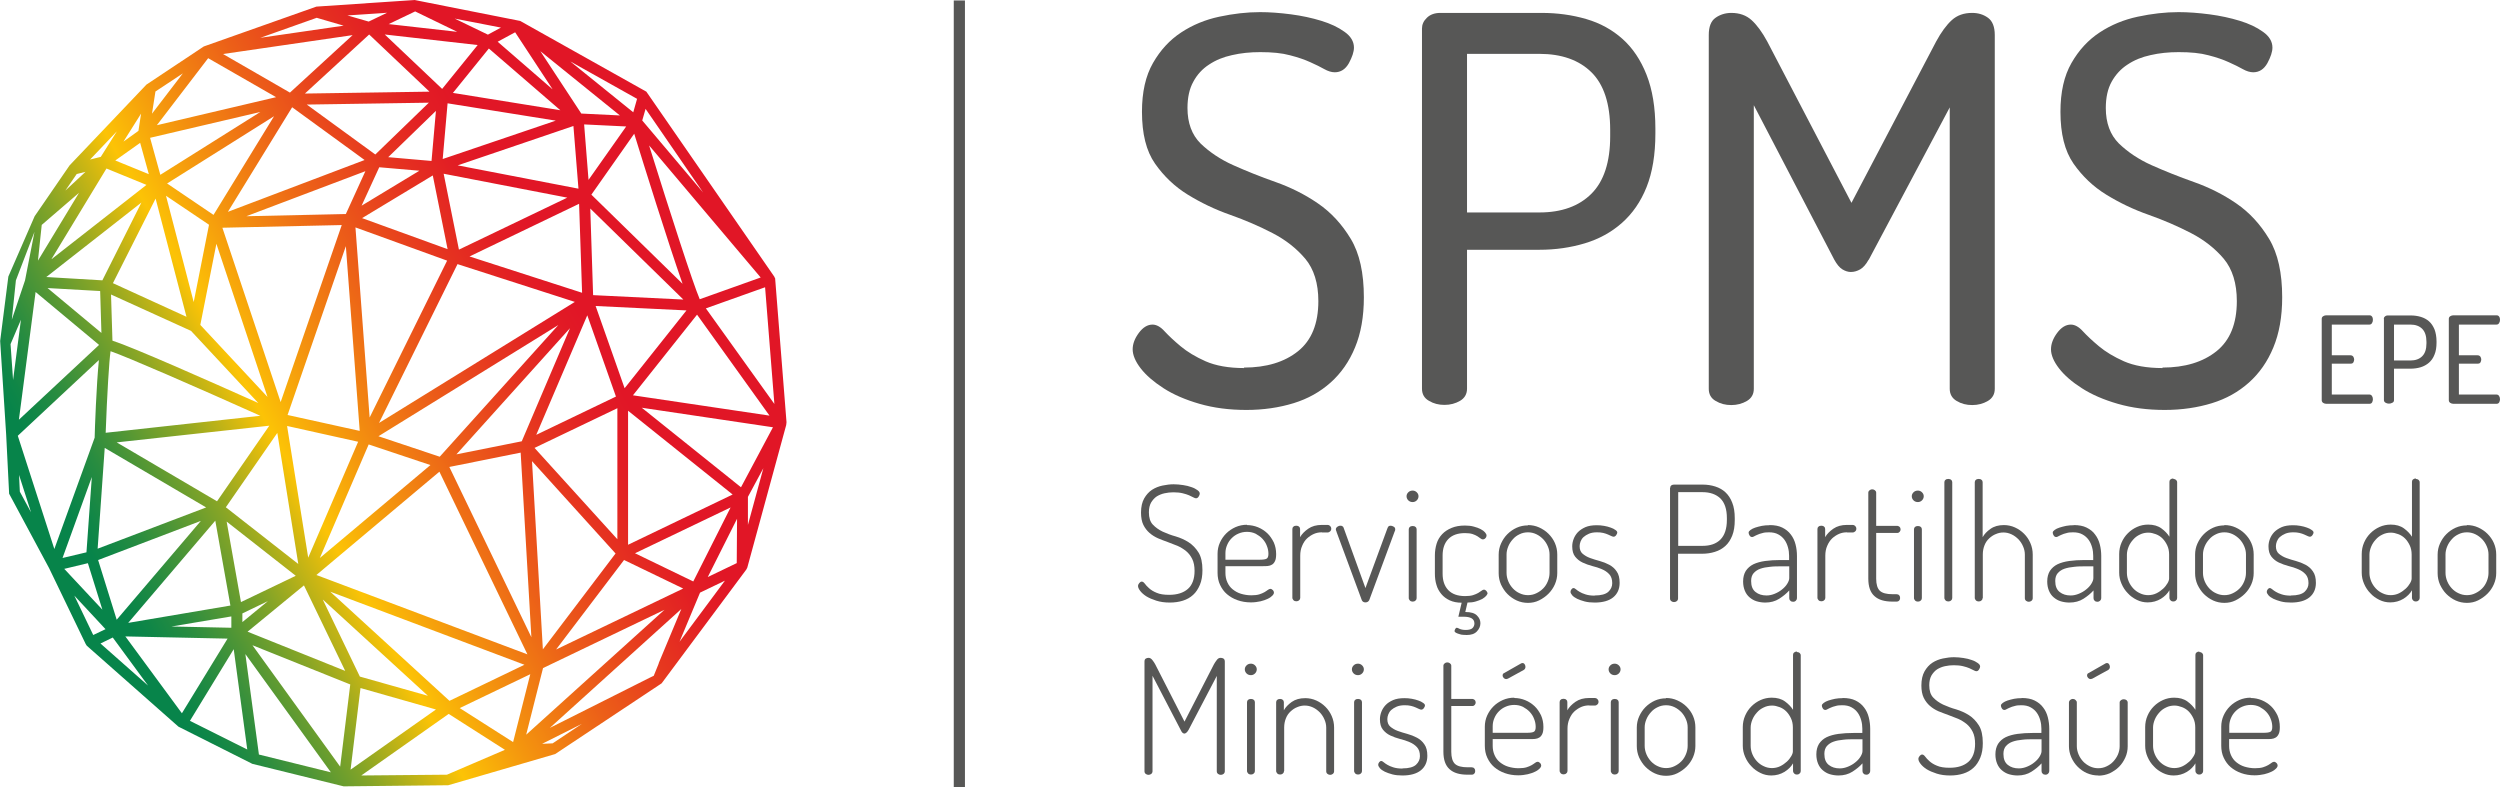
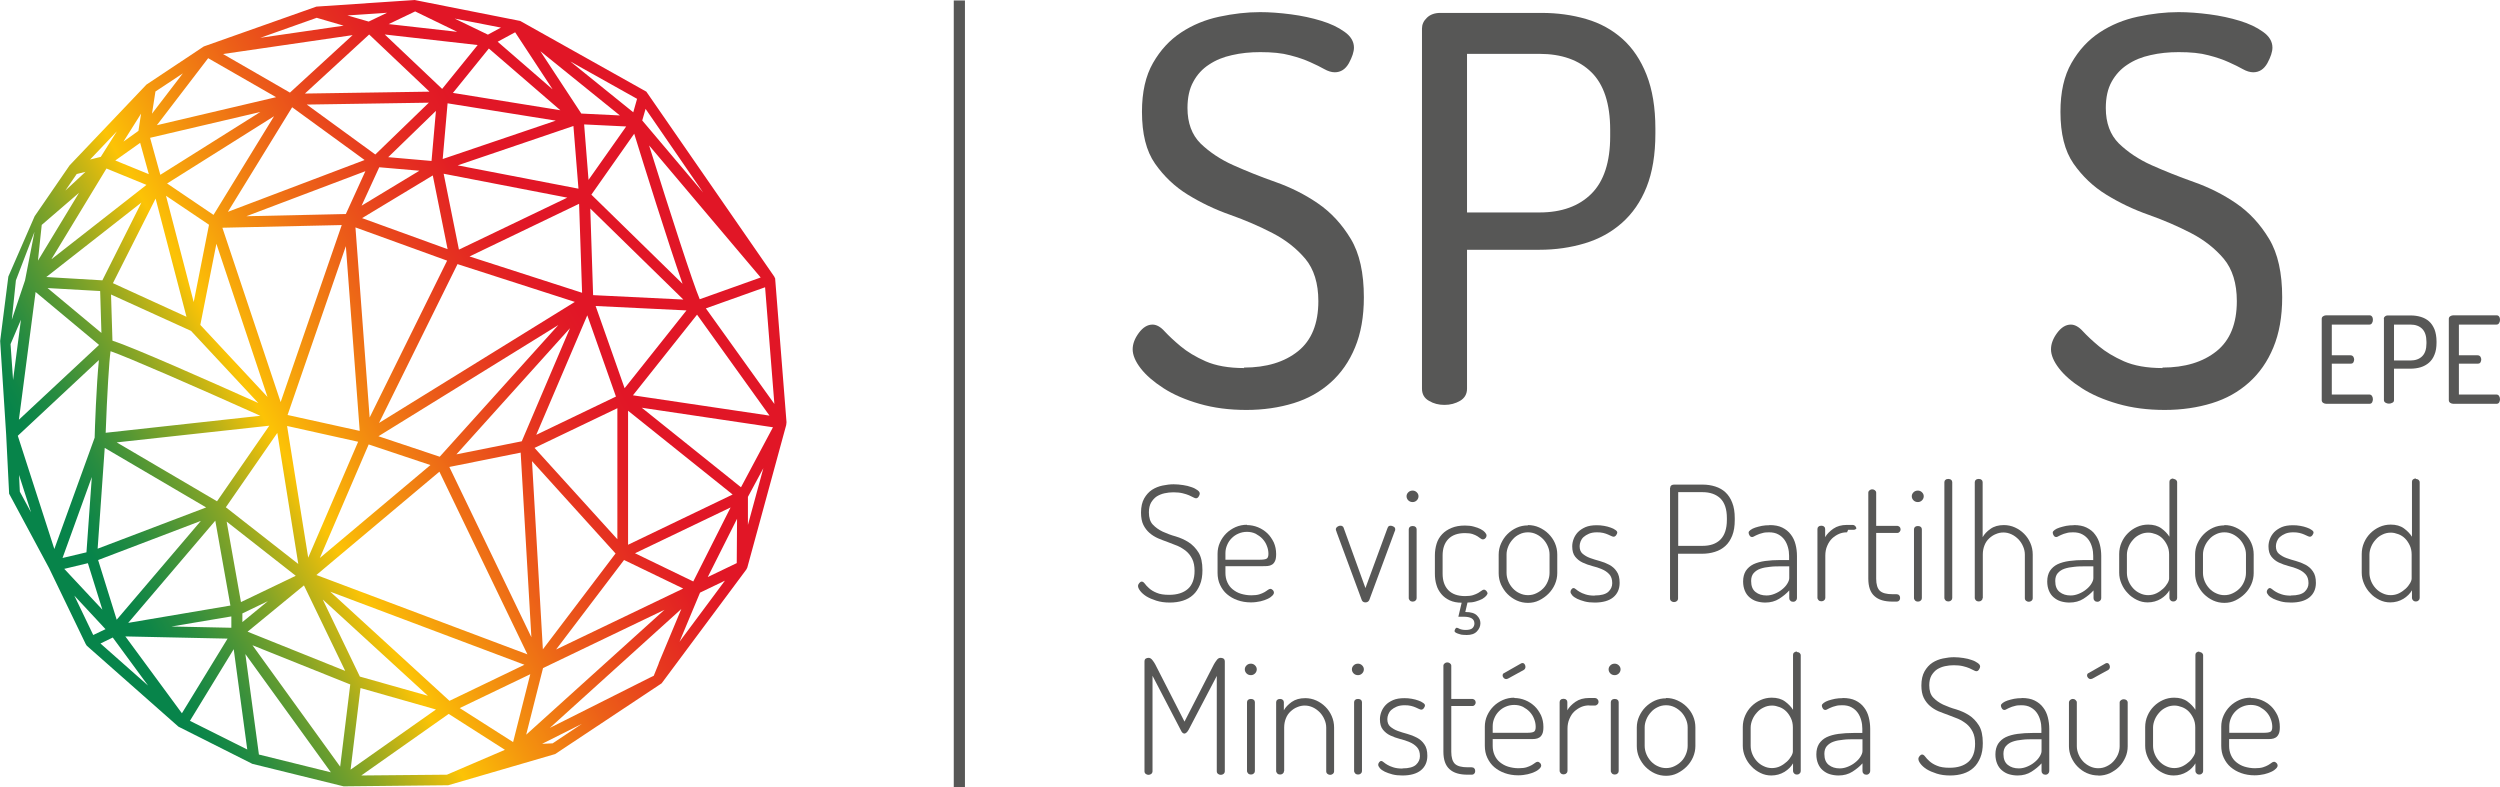
<svg xmlns="http://www.w3.org/2000/svg" id="Layer_1" data-name="Layer 1" viewBox="0 0 158.74 49.97">
  <defs>
    <style>
      .cls-1 {
        fill: url(#linear-gradient);
      }

      .cls-2 {
        fill: #575756;
      }
    </style>
    <linearGradient id="linear-gradient" x1="36.14" y1="-93.61" x2="5.91" y2="-110.39" gradientTransform="translate(0 -74.88) scale(1 -1)" gradientUnits="userSpaceOnUse">
      <stop offset="0" stop-color="#e11626" />
      <stop offset=".07" stop-color="#e21e24" />
      <stop offset=".18" stop-color="#e6371f" />
      <stop offset=".32" stop-color="#ec5f18" />
      <stop offset=".48" stop-color="#f4950e" />
      <stop offset=".6" stop-color="#fcc306" />
      <stop offset=".66" stop-color="#ccb613" />
      <stop offset=".75" stop-color="#87a526" />
      <stop offset=".84" stop-color="#509635" />
      <stop offset=".91" stop-color="#288c40" />
      <stop offset=".97" stop-color="#0f8647" />
      <stop offset="1" stop-color="#07844a" />
    </linearGradient>
  </defs>
  <g>
    <g>
      <g>
        <path class="cls-2" d="M74.23,37.77c.52,0,.92-.13,1.2-.38s.42-.64.42-1.14c0-.31-.05-.56-.15-.76s-.23-.37-.39-.5-.34-.24-.54-.33c-.2-.08-.41-.16-.62-.24-.21-.07-.42-.16-.62-.24-.2-.09-.38-.2-.54-.34s-.29-.31-.39-.51-.15-.47-.15-.78c0-.37.07-.67.2-.9s.3-.42.5-.55.43-.22.67-.27c.24-.05.48-.08.7-.08.2,0,.4.02.6.05.2.03.37.07.53.13.16.05.28.12.38.19s.15.14.15.22c0,.05-.02.12-.07.19-.04.07-.1.11-.17.11-.04,0-.1-.02-.17-.06-.07-.04-.16-.08-.27-.13s-.25-.09-.41-.13-.36-.06-.58-.06c-.19,0-.38.02-.56.06-.19.04-.35.11-.5.2-.15.1-.26.23-.36.39-.09.16-.14.37-.14.62,0,.34.08.6.25.78s.38.33.63.45c.25.11.52.22.82.3.3.09.57.21.82.37s.46.38.63.65.25.65.25,1.12c0,.36-.05.67-.16.93-.11.26-.25.48-.43.64-.18.17-.4.29-.65.37-.25.08-.53.12-.83.12-.33,0-.61-.04-.86-.12-.25-.08-.46-.17-.64-.28-.17-.11-.3-.23-.39-.35-.09-.12-.13-.22-.13-.3,0-.07.03-.13.08-.19.05-.06.1-.09.16-.09s.12.04.19.13c.06.09.16.19.27.29.12.11.28.21.48.29.2.09.47.13.8.13h-.01Z" />
        <path class="cls-2" d="M79.18,33.34c.24,0,.48.05.7.14s.42.22.59.38c.17.16.3.36.41.58.1.23.15.47.15.74,0,.19-.02.34-.07.44-.05.11-.11.18-.19.23-.08.05-.17.08-.28.09s-.21.01-.32.01h-2.36v.43c0,.22.04.41.12.59s.19.33.34.45.32.22.52.28c.2.06.42.1.66.1.21,0,.38-.02.51-.06s.24-.09.33-.14.15-.1.21-.14.11-.07.16-.07c.06,0,.11.03.16.08.05.05.07.11.07.16s-.03.12-.1.19-.16.14-.29.2-.28.12-.46.16-.39.07-.61.07c-.31,0-.6-.05-.85-.14-.26-.09-.48-.22-.67-.38s-.33-.36-.44-.59c-.11-.23-.16-.49-.16-.77v-1.21c0-.25.05-.49.15-.71.1-.22.23-.41.4-.58.17-.17.37-.3.59-.4.23-.1.47-.15.73-.15v.02ZM79.97,35.54c.23,0,.38-.02.46-.07.07-.04.11-.14.11-.3,0-.17-.03-.34-.1-.51-.06-.17-.16-.32-.28-.45s-.27-.23-.43-.32c-.17-.08-.35-.12-.55-.12s-.38.04-.54.11c-.17.07-.31.17-.43.29-.12.12-.22.26-.29.43-.07.16-.11.33-.11.52v.42s2.16,0,2.16,0Z" />
-         <path class="cls-2" d="M83.94,33.8c-.18,0-.35.03-.51.1s-.31.17-.44.29-.23.28-.31.47c-.08.18-.12.39-.12.62v2.68c0,.05-.02.11-.07.15-.05.05-.11.07-.18.07s-.13-.02-.18-.07c-.04-.05-.07-.1-.07-.15v-4.37c0-.06.02-.11.07-.15.04-.04.1-.06.18-.06.07,0,.13.02.17.06.05.04.07.09.07.15v.52c.11-.2.29-.38.52-.54.23-.16.52-.24.86-.24h.37c.06,0,.11.02.16.07.04.04.07.1.07.17s-.02.12-.07.17c-.04.04-.1.07-.16.07h-.37.01Z" />
        <path class="cls-2" d="M84.87,33.77s-.02-.04-.03-.07-.02-.06-.02-.08c0-.07.03-.12.09-.17.06-.04.12-.07.2-.07.04,0,.08,0,.12.03.04.02.07.05.08.09l1.39,3.84,1.39-3.78c.02-.05.04-.1.07-.13.02-.03.07-.05.14-.05.06,0,.12.02.19.06s.1.09.1.16c0,.03,0,.06-.01.09s-.02.05-.03.07l-1.61,4.35c-.05.09-.13.14-.24.14s-.19-.05-.23-.14l-1.61-4.35h0Z" />
        <path class="cls-2" d="M89.7,31.15c.1,0,.19.04.26.11s.11.15.11.25-.04.19-.11.26-.16.11-.26.11c-.12,0-.21-.04-.28-.11s-.11-.16-.11-.26.04-.18.11-.25c.07-.07.16-.11.28-.11ZM89.7,33.4c.07,0,.14.02.18.06.05.04.07.09.07.15v4.37c0,.05-.02.11-.07.15-.05.05-.11.07-.18.07s-.13-.02-.18-.07c-.04-.05-.07-.1-.07-.15v-4.37c0-.06.02-.11.07-.15.04-.04.1-.06.18-.06Z" />
        <path class="cls-2" d="M94.46,37.63c0,.06-.03.13-.09.2s-.14.13-.25.2c-.11.06-.25.11-.41.16s-.34.07-.53.07l-.14.6c.35,0,.59.07.74.22s.22.31.22.49c0,.19-.07.36-.22.52s-.36.23-.65.23c-.06,0-.14,0-.22-.01-.09,0-.17-.02-.25-.05-.08-.02-.15-.05-.21-.08-.06-.03-.09-.07-.09-.11,0-.03.01-.08.04-.13s.06-.08.1-.08c.03,0,.09.02.18.07.09.04.22.07.39.07.2,0,.35-.04.43-.12.08-.08.12-.18.12-.29,0-.15-.06-.26-.18-.33-.12-.07-.29-.1-.5-.1h-.34l.21-.89c-.29,0-.54-.05-.76-.15-.21-.1-.39-.23-.53-.4-.14-.17-.25-.36-.31-.58-.07-.22-.1-.46-.1-.72v-1.16c0-.26.04-.51.11-.74.07-.23.19-.43.35-.6s.36-.3.6-.4c.24-.1.52-.15.85-.15.21,0,.4.02.57.07.17.04.31.1.43.16s.21.13.27.2.1.14.1.2-.02.12-.07.17c-.04.05-.1.08-.17.08-.04,0-.09-.02-.14-.06-.05-.04-.12-.09-.2-.14-.08-.05-.19-.1-.31-.14s-.29-.06-.48-.06c-.47,0-.82.13-1.06.38s-.36.6-.36,1.04v1.16c0,.44.12.79.36,1.04s.6.38,1.07.38c.2,0,.37-.02.5-.06s.24-.09.33-.14c.08-.05.15-.1.21-.14.05-.04.11-.07.15-.07.06,0,.11.03.16.08.04.05.07.11.07.16v-.05Z" />
        <path class="cls-2" d="M97.02,33.34c.25,0,.49.05.71.15.22.1.42.23.59.4.17.17.31.36.41.59s.15.47.15.73v1.18c0,.24-.05.48-.15.71s-.24.43-.41.6-.37.31-.59.42c-.22.11-.46.16-.71.16s-.49-.05-.71-.15c-.22-.1-.42-.24-.59-.41-.17-.17-.3-.37-.41-.6-.1-.23-.15-.47-.15-.72v-1.18c0-.25.05-.49.15-.71.1-.22.23-.42.4-.59.17-.17.37-.31.59-.41s.46-.15.72-.15v-.02ZM98.39,35.2c0-.18-.04-.35-.11-.51-.07-.17-.17-.32-.29-.45-.13-.13-.27-.24-.44-.32-.17-.08-.34-.12-.53-.12s-.37.04-.53.12c-.17.08-.31.18-.43.32-.12.13-.22.28-.29.45-.07.17-.11.34-.11.51v1.18c0,.18.04.36.11.53.07.17.17.32.29.45s.27.24.43.31c.17.08.34.12.53.12s.37-.04.53-.12c.17-.08.31-.18.44-.31s.22-.28.29-.45c.07-.17.11-.35.11-.53v-1.18Z" />
        <path class="cls-2" d="M101.26,37.81c.41,0,.69-.08.86-.23.17-.16.25-.34.25-.55,0-.24-.06-.43-.19-.57s-.28-.24-.47-.32c-.19-.08-.39-.15-.61-.2-.22-.06-.42-.13-.61-.22-.19-.09-.34-.21-.47-.37s-.19-.38-.19-.66c0-.16.03-.31.09-.47s.15-.3.27-.43c.13-.13.28-.23.48-.32.19-.08.43-.12.71-.12.16,0,.31.01.47.04.16.03.29.06.42.11.12.04.22.09.3.15.08.05.12.11.12.16s-.02.1-.07.17c-.04.06-.1.1-.16.1-.03,0-.08-.01-.14-.04-.06-.03-.13-.06-.22-.1-.08-.04-.19-.07-.3-.1-.12-.03-.25-.04-.4-.04-.2,0-.37.03-.51.09s-.25.13-.34.21c-.09.08-.15.18-.19.28-.04.11-.06.2-.06.3,0,.21.06.37.19.48s.28.2.47.27.39.13.61.19c.22.06.42.14.61.24.19.1.35.24.47.42.13.18.19.42.19.73,0,.39-.14.7-.41.92-.27.22-.67.33-1.17.33-.24,0-.45-.02-.64-.07s-.35-.11-.48-.17c-.14-.07-.24-.14-.31-.22s-.11-.16-.11-.22c0-.05.02-.11.06-.16s.08-.08.13-.08.1.03.16.08c.06.05.14.11.23.16.09.06.22.11.37.16s.34.08.58.08h.01Z" />
        <path class="cls-2" d="M106.05,30.98c0-.13.08-.2.23-.21h1.83c.28,0,.55.04.8.12s.47.2.65.37.33.39.43.66c.11.27.16.6.16.99v.11c0,.39-.05.71-.16.99-.11.27-.25.49-.44.66s-.4.29-.66.37c-.25.08-.52.12-.8.12h-1.54v2.84c0,.07-.03.13-.08.17-.05.04-.11.06-.18.06-.06,0-.12-.02-.17-.06-.05-.04-.08-.09-.08-.17v-7.02ZM106.56,31.25v3.41h1.54c.49,0,.87-.13,1.14-.4.27-.27.41-.69.41-1.25v-.11c0-.57-.14-.98-.41-1.25-.27-.26-.65-.4-1.14-.4h-1.54Z" />
        <path class="cls-2" d="M112.35,33.34c.33,0,.6.05.82.16s.4.25.54.44c.14.18.24.39.3.63.06.23.09.48.09.73v2.68c0,.06-.02.11-.07.16s-.1.07-.18.07c-.07,0-.13-.02-.17-.07-.05-.04-.07-.1-.07-.16v-.49c-.18.2-.39.37-.64.53s-.55.24-.88.24c-.2,0-.38-.03-.55-.08-.17-.05-.32-.14-.45-.25s-.23-.25-.3-.42c-.07-.17-.11-.36-.11-.59,0-.27.06-.49.17-.67.12-.18.28-.32.48-.42.21-.1.46-.17.75-.21s.61-.06.97-.06h.55v-.27c0-.18-.02-.35-.07-.53-.05-.18-.12-.34-.22-.48s-.23-.26-.4-.35c-.16-.09-.36-.13-.59-.13-.16,0-.3.01-.42.05-.12.03-.22.06-.3.1-.08.03-.15.07-.21.1-.05.03-.1.05-.13.05-.07,0-.13-.03-.17-.1-.04-.06-.06-.12-.06-.18s.04-.11.12-.17.18-.11.3-.15c.13-.04.27-.08.42-.11.16-.03.31-.04.47-.04h.01ZM113.61,35.96h-.5c-.25,0-.49,0-.72.03-.23.02-.44.06-.61.12-.18.06-.32.16-.43.28-.11.13-.16.29-.16.5,0,.32.09.55.28.7s.42.22.7.22c.18,0,.35-.04.52-.11.17-.07.33-.16.46-.27.14-.11.25-.23.33-.36s.13-.25.13-.36c0,0,0-.75,0-.75Z" />
-         <path class="cls-2" d="M117.28,33.8c-.18,0-.35.03-.51.1s-.31.17-.44.29c-.13.13-.23.28-.31.47-.08.18-.12.39-.12.62v2.68c0,.05-.02.11-.07.15-.05.05-.11.07-.18.07s-.13-.02-.18-.07c-.04-.05-.07-.1-.07-.15v-4.37c0-.06.02-.11.07-.15.04-.04.1-.06.18-.06.07,0,.13.02.17.06.05.04.07.09.07.15v.52c.11-.2.29-.38.52-.54.23-.16.52-.24.86-.24h.37c.06,0,.11.02.16.07.04.04.07.1.07.17s-.02.12-.07.17c-.04.04-.1.07-.16.07h-.37.01Z" />
+         <path class="cls-2" d="M117.28,33.8c-.18,0-.35.03-.51.1s-.31.17-.44.29c-.13.13-.23.28-.31.47-.08.18-.12.39-.12.62v2.68c0,.05-.02.11-.07.15-.05.05-.11.07-.18.07s-.13-.02-.18-.07c-.04-.05-.07-.1-.07-.15v-4.37c0-.06.02-.11.07-.15.04-.04.1-.06.18-.06.07,0,.13.02.17.06.05.04.07.09.07.15v.52c.11-.2.29-.38.52-.54.23-.16.52-.24.86-.24h.37c.06,0,.11.02.16.07.04.04.07.1.07.17c-.04.04-.1.07-.16.07h-.37.01Z" />
        <path class="cls-2" d="M119.13,36.74c0,.37.08.62.23.77.16.15.43.22.81.22h.25c.07,0,.13.02.17.07.04.04.06.1.06.17,0,.06-.02.12-.06.16-.04.05-.1.07-.17.07h-.25c-.51,0-.89-.11-1.15-.35-.26-.23-.39-.6-.39-1.11v-5.46c0-.06.03-.11.08-.15.05-.04.11-.06.16-.06.07,0,.13.02.18.06.05.04.08.09.08.15v2.11h1.35s.1.02.14.07c.04.04.06.1.06.16,0,.05-.02.1-.06.15-.04.04-.08.07-.14.07h-1.35v2.91h0Z" />
        <path class="cls-2" d="M121.78,31.15c.1,0,.19.04.26.11s.11.15.11.25-.04.19-.11.26-.16.11-.26.11c-.12,0-.21-.04-.28-.11s-.11-.16-.11-.26.04-.18.11-.25c.07-.07.16-.11.28-.11ZM121.78,33.4c.07,0,.14.02.18.06.05.04.07.09.07.15v4.37c0,.05-.02.11-.07.15-.05.05-.11.07-.18.07s-.13-.02-.18-.07c-.04-.05-.07-.1-.07-.15v-4.37c0-.06.02-.11.07-.15.04-.04.1-.06.18-.06Z" />
        <path class="cls-2" d="M123.71,30.41c.07,0,.14.02.18.06.05.04.07.09.07.15v7.35c0,.05-.02.11-.07.15-.05.05-.11.07-.18.07s-.13-.02-.18-.07c-.04-.05-.07-.1-.07-.15v-7.35c0-.06.02-.11.07-.15.04-.04.1-.06.18-.06Z" />
        <path class="cls-2" d="M125.89,37.97c0,.05-.02.11-.07.15-.05.05-.11.07-.18.07s-.13-.02-.18-.07c-.04-.05-.07-.1-.07-.15v-7.35c0-.06.02-.11.07-.15.04-.04.1-.06.18-.06s.14.02.18.06c.05.04.07.09.07.15v3.49c.11-.2.27-.37.5-.53.22-.16.51-.24.85-.24.24,0,.48.05.7.15.22.1.41.23.58.4.17.17.3.36.4.59s.15.47.15.73v2.77c0,.07-.03.13-.08.17-.05.04-.11.06-.17.06s-.12-.02-.17-.06c-.05-.04-.08-.09-.08-.17v-2.77c0-.18-.04-.35-.11-.51-.07-.17-.17-.32-.29-.45-.13-.13-.27-.24-.44-.32-.17-.08-.34-.12-.52-.12-.16,0-.32.03-.48.1-.16.06-.3.16-.42.27-.13.12-.23.26-.3.44-.07.17-.11.37-.11.58v2.77h-.01Z" />
        <path class="cls-2" d="M131.67,33.34c.33,0,.6.05.82.16s.41.25.54.44c.14.18.24.39.3.63.06.23.09.48.09.73v2.68c0,.06-.02.11-.07.16-.04.04-.1.07-.18.07-.07,0-.13-.02-.17-.07-.05-.04-.07-.1-.07-.16v-.49c-.18.2-.39.37-.64.53s-.55.24-.89.24c-.2,0-.38-.03-.55-.08-.17-.05-.32-.14-.45-.25s-.23-.25-.3-.42c-.07-.17-.11-.36-.11-.59,0-.27.06-.49.17-.67.12-.18.28-.32.48-.42.21-.1.46-.17.75-.21s.61-.06.97-.06h.55v-.27c0-.18-.02-.35-.07-.53-.05-.18-.12-.34-.22-.48s-.23-.26-.4-.35c-.16-.09-.36-.13-.59-.13-.16,0-.3.01-.42.05-.12.03-.22.06-.3.1-.08.03-.15.07-.21.1-.05.03-.1.05-.13.05-.07,0-.13-.03-.17-.1-.04-.06-.06-.12-.06-.18s.04-.11.12-.17.18-.11.31-.15.27-.08.42-.11c.16-.03.31-.04.47-.04h.01ZM132.93,35.96h-.5c-.25,0-.49,0-.72.03-.23.02-.44.06-.62.12-.18.06-.32.16-.43.28-.11.13-.16.29-.16.5,0,.32.09.55.28.7s.42.22.7.22c.18,0,.35-.04.52-.11.17-.07.33-.16.46-.27.14-.11.25-.23.33-.36s.13-.25.13-.36v-.75h.01Z" />
        <path class="cls-2" d="M137.99,30.41c.07,0,.13.02.18.06.04.04.07.09.07.15v7.35c0,.05-.02.11-.07.15-.04.05-.1.07-.18.07-.07,0-.12-.02-.17-.07-.05-.05-.07-.1-.07-.15v-.49c-.12.21-.3.39-.54.54-.25.15-.53.23-.84.23-.24,0-.47-.05-.69-.16s-.41-.24-.57-.42c-.17-.17-.3-.37-.4-.6s-.15-.46-.15-.71v-1.18c0-.26.05-.5.15-.73s.23-.42.4-.59c.17-.17.36-.3.58-.4.22-.1.46-.15.71-.15.34,0,.62.08.84.24s.39.34.51.53v-3.49c0-.06.02-.11.07-.15.05-.04.11-.06.18-.06v.03ZM135.05,36.38c0,.18.04.36.11.53.07.17.17.32.29.45s.27.24.43.31c.16.08.34.12.52.12s.37-.04.53-.12c.16-.08.3-.18.42-.29.12-.11.21-.23.28-.35s.1-.22.1-.3v-1.52c0-.22-.04-.41-.12-.58-.08-.17-.18-.32-.3-.44s-.26-.21-.42-.27-.32-.1-.48-.1c-.19,0-.37.04-.53.12-.17.08-.31.18-.43.32-.12.13-.22.28-.29.45-.07.17-.11.34-.11.51v1.18-.02Z" />
        <path class="cls-2" d="M141.24,33.34c.25,0,.49.05.71.15.22.1.42.23.59.4.17.17.31.36.41.59s.15.47.15.73v1.18c0,.24-.05.48-.15.71s-.24.43-.41.6-.37.31-.59.42c-.22.11-.46.16-.71.16s-.49-.05-.71-.15c-.22-.1-.42-.24-.59-.41-.17-.17-.3-.37-.41-.6-.1-.23-.15-.47-.15-.72v-1.18c0-.25.05-.49.15-.71.1-.22.23-.42.4-.59.17-.17.37-.31.59-.41s.46-.15.72-.15v-.02ZM142.61,35.2c0-.18-.04-.35-.11-.51-.07-.17-.17-.32-.29-.45-.13-.13-.27-.24-.44-.32-.17-.08-.34-.12-.53-.12s-.37.04-.53.12c-.17.08-.31.18-.43.32-.12.13-.22.28-.29.45-.07.17-.11.34-.11.51v1.18c0,.18.04.36.11.53.07.17.17.32.29.45s.27.24.43.31c.17.08.34.12.53.12s.37-.04.53-.12c.17-.08.31-.18.44-.31s.22-.28.29-.45c.07-.17.11-.35.11-.53v-1.18Z" />
        <path class="cls-2" d="M145.47,37.81c.41,0,.69-.08.86-.23.17-.16.25-.34.25-.55,0-.24-.06-.43-.19-.57s-.28-.24-.47-.32c-.19-.08-.39-.15-.61-.2-.22-.06-.42-.13-.61-.22-.19-.09-.34-.21-.47-.37s-.19-.38-.19-.66c0-.16.03-.31.09-.47s.15-.3.27-.43c.13-.13.28-.23.48-.32.19-.08.43-.12.71-.12.16,0,.31.01.47.04.16.03.29.06.42.11.12.04.22.09.3.15.08.05.12.11.12.16s-.02.1-.07.17c-.04.06-.1.1-.16.1-.03,0-.08-.01-.14-.04-.06-.03-.13-.06-.22-.1-.08-.04-.19-.07-.3-.1-.12-.03-.25-.04-.4-.04-.2,0-.37.03-.51.09s-.25.13-.34.21c-.09.08-.15.18-.19.28-.04.11-.06.2-.06.3,0,.21.06.37.19.48s.28.2.47.27.39.13.61.19c.22.06.42.14.61.24.19.1.35.24.47.42.13.18.19.42.19.73,0,.39-.14.7-.41.92-.27.22-.67.33-1.17.33-.24,0-.45-.02-.64-.07s-.35-.11-.48-.17c-.14-.07-.24-.14-.31-.22s-.11-.16-.11-.22c0-.05.02-.11.06-.16s.08-.08.13-.08.1.03.16.08c.06.05.14.11.23.16.09.06.22.11.37.16s.34.08.58.08h.01Z" />
        <path class="cls-2" d="M153.39,30.41c.07,0,.13.02.18.06.04.04.07.09.07.15v7.35c0,.05-.02.11-.07.15-.04.05-.1.07-.18.07-.07,0-.12-.02-.17-.07s-.07-.1-.07-.15v-.49c-.12.21-.3.39-.54.54-.25.15-.53.23-.84.23-.24,0-.47-.05-.69-.16-.22-.11-.41-.24-.57-.42-.17-.17-.3-.37-.4-.6s-.15-.46-.15-.71v-1.18c0-.26.05-.5.15-.73s.23-.42.4-.59c.17-.17.36-.3.58-.4.22-.1.46-.15.71-.15.34,0,.62.08.84.24.22.16.39.34.51.53v-3.49c0-.06.02-.11.07-.15.05-.04.11-.06.18-.06v.03ZM150.45,36.38c0,.18.04.36.11.53s.17.32.29.45.27.24.43.31c.16.08.34.12.52.12s.37-.04.53-.12c.16-.08.3-.18.42-.29s.21-.23.28-.35.1-.22.1-.3v-1.52c0-.22-.04-.41-.12-.58-.08-.17-.18-.32-.3-.44s-.26-.21-.42-.27-.32-.1-.48-.1c-.19,0-.37.04-.53.12-.17.08-.31.18-.43.32-.12.13-.22.28-.29.45-.07.17-.11.34-.11.51v1.18-.02Z" />
-         <path class="cls-2" d="M156.64,33.34c.25,0,.49.05.71.15.22.1.42.23.59.4.17.17.31.36.41.59s.15.47.15.73v1.18c0,.24-.05.48-.15.71-.1.23-.24.43-.41.6s-.37.31-.59.42c-.22.11-.46.16-.71.16s-.49-.05-.71-.15c-.22-.1-.42-.24-.59-.41-.17-.17-.3-.37-.41-.6-.1-.23-.15-.47-.15-.72v-1.18c0-.25.05-.49.15-.71.1-.22.23-.42.4-.59.17-.17.37-.31.59-.41.22-.1.46-.15.72-.15v-.02ZM158.01,35.2c0-.18-.04-.35-.11-.51-.07-.17-.17-.32-.29-.45-.13-.13-.27-.24-.44-.32-.17-.08-.34-.12-.53-.12s-.37.04-.53.12c-.17.08-.31.18-.43.32-.12.13-.22.28-.29.45-.07.17-.11.34-.11.51v1.18c0,.18.04.36.11.53s.17.32.29.45.27.24.43.31c.17.08.34.12.53.12s.37-.04.53-.12c.17-.08.31-.18.44-.31s.22-.28.29-.45c.07-.17.11-.35.11-.53v-1.18Z" />
        <path class="cls-2" d="M75.45,46.37c-.04.07-.08.13-.13.16-.04.03-.08.05-.11.05-.09,0-.17-.07-.23-.21l-1.8-3.46v6.06c0,.07-.03.13-.08.17-.05.04-.11.06-.18.06-.06,0-.12-.02-.17-.06-.05-.04-.08-.09-.08-.17v-6.96c0-.1.03-.16.08-.19s.11-.05.18-.05c.09,0,.17.05.24.14.07.09.14.19.18.27l1.86,3.64,1.87-3.64c.05-.09.11-.18.18-.27.07-.1.15-.14.25-.14.07,0,.13.02.18.05s.08.1.08.19v6.96c0,.07-.03.13-.08.17-.05.04-.11.06-.17.06-.07,0-.13-.02-.18-.06s-.08-.09-.08-.17v-6.05l-1.81,3.46h0Z" />
        <path class="cls-2" d="M79.43,42.14c.1,0,.19.04.26.11s.11.15.11.25-.04.19-.11.26-.16.11-.26.11c-.12,0-.21-.04-.28-.11s-.11-.16-.11-.26.04-.18.11-.25c.07-.07.16-.11.28-.11ZM79.43,44.38c.07,0,.14.02.18.06.05.04.07.09.07.15v4.37c0,.05-.02.11-.07.15-.05.05-.11.07-.18.07s-.13-.02-.18-.07c-.04-.05-.07-.1-.07-.15v-4.37c0-.06.02-.11.07-.15.04-.04.1-.06.18-.06Z" />
        <path class="cls-2" d="M81.53,48.96c0,.05-.02.11-.07.15-.05.05-.11.07-.18.07s-.13-.02-.18-.07c-.04-.05-.07-.1-.07-.15v-4.37c0-.06.02-.11.07-.15.04-.04.1-.06.18-.06.07,0,.13.02.17.06.05.04.07.09.07.15v.51c.11-.2.28-.37.5-.53.23-.16.51-.24.86-.24.24,0,.48.05.7.15.22.1.41.23.58.4.17.17.3.36.4.59s.15.47.15.73v2.77c0,.07-.03.13-.08.17-.05.04-.11.06-.17.06s-.12-.02-.17-.06c-.05-.04-.08-.09-.08-.17v-2.77c0-.18-.04-.35-.11-.51-.07-.17-.17-.32-.29-.45-.13-.13-.27-.24-.44-.32-.17-.08-.34-.12-.52-.12-.16,0-.32.03-.48.1-.16.06-.3.16-.42.27-.13.12-.23.26-.3.44-.07.17-.11.37-.11.58v2.77h-.01Z" />
        <path class="cls-2" d="M86.23,42.14c.1,0,.19.04.26.11s.11.15.11.25-.04.19-.11.26-.16.11-.26.11c-.12,0-.21-.04-.28-.11s-.11-.16-.11-.26.04-.18.11-.25c.07-.07.16-.11.28-.11ZM86.23,44.38c.07,0,.14.02.18.06.05.04.07.09.07.15v4.37c0,.05-.02.11-.07.15-.05.05-.11.07-.18.07s-.13-.02-.18-.07c-.04-.05-.07-.1-.07-.15v-4.37c0-.06.02-.11.07-.15.04-.04.1-.06.18-.06Z" />
        <path class="cls-2" d="M89.05,48.79c.41,0,.69-.08.86-.23.17-.16.25-.34.25-.55,0-.24-.06-.43-.19-.57s-.28-.24-.47-.32c-.19-.08-.39-.15-.61-.2-.22-.06-.42-.13-.61-.22-.19-.09-.34-.21-.47-.37s-.19-.38-.19-.66c0-.16.03-.31.09-.47s.15-.3.27-.43.28-.23.48-.32c.19-.08.43-.12.71-.12.16,0,.31.01.47.04.16.03.29.06.42.11.12.04.22.09.3.15.08.05.12.11.12.16s-.02.1-.07.17c-.04.06-.1.1-.16.1-.03,0-.08-.01-.14-.04-.06-.03-.13-.06-.22-.1-.08-.04-.19-.07-.3-.1-.12-.03-.25-.04-.4-.04-.2,0-.37.03-.51.09s-.25.13-.34.21-.15.18-.19.28c-.04.11-.06.2-.06.3,0,.21.06.37.19.48s.28.2.47.27.39.13.61.19c.22.06.42.14.61.24.19.1.35.24.47.42.13.18.19.42.19.73,0,.39-.14.7-.41.92-.27.22-.67.33-1.17.33-.24,0-.45-.02-.64-.07s-.35-.11-.48-.17c-.14-.07-.24-.14-.31-.22s-.11-.16-.11-.22c0-.05.02-.11.06-.16s.08-.08.13-.08.1.03.16.08c.06.05.14.11.23.16.09.06.22.11.37.16s.34.08.58.08h.01Z" />
        <path class="cls-2" d="M92.15,47.73c0,.37.08.62.23.77.16.15.43.22.81.22h.25c.07,0,.13.02.17.07.04.04.06.1.06.17,0,.06-.02.12-.06.16-.04.05-.1.07-.17.07h-.25c-.51,0-.89-.11-1.15-.35-.26-.23-.39-.6-.39-1.11v-5.46c0-.06.03-.11.08-.15s.11-.06.16-.06c.07,0,.13.02.18.06s.08.09.08.15v2.11h1.35s.1.02.14.07c.04.04.06.1.06.16,0,.05-.02.1-.06.15-.04.04-.08.07-.14.07h-1.35v2.91h0Z" />
        <path class="cls-2" d="M96.15,44.32c.24,0,.48.05.7.14s.42.22.59.38c.17.16.3.36.41.58.1.23.15.47.15.74,0,.19-.02.34-.07.44-.05.11-.11.18-.19.23-.08.05-.17.08-.28.09s-.21.01-.32.01h-2.36v.43c0,.22.04.41.12.59s.19.33.34.45.32.22.52.28c.2.06.42.1.66.1.21,0,.38-.02.51-.06s.24-.09.33-.14.15-.1.21-.14c.05-.04.11-.07.16-.07.06,0,.11.03.16.08.05.05.07.11.07.16s-.03.12-.1.19-.16.14-.29.2-.28.12-.46.16-.39.07-.61.07c-.31,0-.6-.05-.85-.14-.26-.09-.48-.22-.67-.38s-.33-.36-.44-.59c-.11-.23-.16-.49-.16-.77v-1.21c0-.25.05-.49.15-.71.1-.22.23-.41.4-.58.17-.17.37-.3.59-.4.23-.1.47-.15.73-.15v.02ZM96.94,46.53c.23,0,.38-.02.46-.07.07-.04.11-.14.11-.3,0-.17-.03-.34-.1-.51-.06-.17-.16-.32-.28-.45s-.27-.23-.43-.32c-.17-.08-.35-.12-.55-.12s-.38.04-.54.11c-.17.07-.31.17-.43.29-.12.12-.22.26-.29.43-.07.16-.11.33-.11.52v.42s2.16,0,2.16,0ZM95.74,43.09s-.07.03-.1.03c-.06,0-.11-.02-.16-.07-.04-.05-.07-.1-.07-.16,0-.07.03-.13.09-.15l1.09-.62s.05-.02.08-.02c.06,0,.11.03.14.08.03.05.05.1.05.16,0,.09-.04.16-.11.2l-1.02.56h.01Z" />
        <path class="cls-2" d="M100.91,44.79c-.18,0-.35.03-.51.1s-.31.17-.44.29-.23.28-.31.47c-.08.18-.12.39-.12.62v2.68c0,.05-.02.11-.07.15-.05.05-.11.07-.18.07s-.13-.02-.18-.07c-.04-.05-.07-.1-.07-.15v-4.37c0-.06.02-.11.07-.15.04-.04.1-.06.18-.06.07,0,.13.02.17.06.05.04.07.09.07.15v.52c.11-.2.29-.38.52-.54.23-.16.52-.24.86-.24h.37c.06,0,.11.02.16.07.04.04.07.1.07.17s-.02.12-.07.17c-.04.04-.1.07-.16.07h-.37.01Z" />
        <path class="cls-2" d="M102.53,42.14c.1,0,.19.04.26.11s.11.15.11.25-.04.19-.11.26-.16.11-.26.11c-.12,0-.21-.04-.28-.11s-.11-.16-.11-.26.04-.18.11-.25c.07-.07.16-.11.28-.11ZM102.53,44.38c.07,0,.14.02.18.06.05.04.07.09.07.15v4.37c0,.05-.02.11-.07.15-.05.05-.11.07-.18.07s-.13-.02-.18-.07c-.04-.05-.07-.1-.07-.15v-4.37c0-.06.02-.11.07-.15.04-.04.1-.06.18-.06Z" />
        <path class="cls-2" d="M105.79,44.32c.25,0,.49.05.71.15.22.1.42.23.59.4.17.17.31.36.41.59s.15.47.15.73v1.18c0,.24-.05.48-.15.71s-.24.43-.41.6-.37.31-.59.42-.46.16-.71.16-.49-.05-.71-.15c-.22-.1-.42-.24-.59-.41-.17-.17-.3-.37-.41-.6-.1-.23-.15-.47-.15-.72v-1.18c0-.25.05-.49.15-.71.1-.22.23-.42.4-.59.17-.17.37-.31.59-.41s.46-.15.72-.15v-.02ZM107.16,46.18c0-.18-.04-.35-.11-.51-.07-.17-.17-.32-.29-.45-.13-.13-.27-.24-.44-.32-.17-.08-.34-.12-.53-.12s-.37.04-.53.12c-.17.08-.31.18-.43.32-.12.13-.22.28-.29.45-.07.17-.11.34-.11.51v1.18c0,.18.04.36.11.53.07.17.17.32.29.45s.27.24.43.31c.17.08.34.12.53.12s.37-.04.53-.12c.17-.08.31-.18.44-.31s.22-.28.29-.45c.07-.17.11-.35.11-.53v-1.18Z" />
        <path class="cls-2" d="M114.09,41.4c.07,0,.13.02.18.06.04.04.07.09.07.15v7.35c0,.05-.02.11-.07.15-.04.05-.1.07-.18.07-.07,0-.12-.02-.17-.07-.05-.05-.07-.1-.07-.15v-.49c-.12.21-.3.39-.54.54-.25.15-.53.23-.84.23-.24,0-.47-.05-.69-.16s-.41-.24-.57-.42c-.17-.17-.3-.37-.4-.6s-.15-.46-.15-.71v-1.18c0-.26.05-.5.15-.73s.23-.42.4-.59c.17-.17.36-.3.58-.4.22-.1.46-.15.71-.15.34,0,.62.08.84.24s.39.34.51.53v-3.49c0-.06.02-.11.07-.15.05-.04.11-.06.18-.06v.03ZM111.16,47.36c0,.18.04.36.11.53.07.17.17.32.29.45s.27.24.43.31c.16.08.34.12.52.12s.37-.04.53-.12c.16-.08.3-.18.42-.29s.21-.23.28-.35.1-.22.1-.3v-1.52c0-.22-.04-.41-.12-.58-.08-.17-.18-.32-.3-.44s-.26-.21-.42-.27-.32-.1-.48-.1c-.19,0-.37.04-.53.12-.17.08-.31.18-.43.32-.12.13-.22.28-.29.45-.07.17-.11.34-.11.51v1.18-.02Z" />
        <path class="cls-2" d="M117,44.32c.33,0,.6.05.82.16s.4.25.54.44c.14.18.24.39.3.63s.09.48.09.73v2.68c0,.06-.02.11-.07.16s-.1.07-.18.07c-.07,0-.13-.02-.17-.07-.05-.04-.07-.1-.07-.16v-.49c-.18.2-.39.37-.64.53s-.55.24-.88.24c-.2,0-.38-.03-.55-.08-.17-.05-.32-.14-.45-.25s-.23-.25-.3-.42c-.07-.17-.11-.36-.11-.59,0-.27.06-.49.17-.67.12-.18.28-.32.48-.42.21-.1.46-.17.75-.21s.61-.06.97-.06h.55v-.27c0-.18-.02-.35-.07-.53-.05-.18-.12-.34-.22-.48s-.23-.26-.4-.35c-.16-.09-.36-.13-.59-.13-.16,0-.3.01-.42.05-.12.03-.22.06-.3.1-.08.03-.15.07-.21.1-.05.03-.1.05-.13.05-.07,0-.13-.03-.17-.1-.04-.06-.06-.12-.06-.18s.04-.11.12-.17.18-.11.3-.15c.13-.04.27-.08.42-.11.16-.03.31-.04.47-.04h.01ZM118.26,46.94h-.5c-.25,0-.49,0-.72.03-.23.02-.44.06-.61.12-.18.06-.32.16-.43.28-.11.13-.16.29-.16.5,0,.32.09.55.28.7s.42.22.7.22c.18,0,.35-.04.52-.11.17-.07.33-.16.46-.27.14-.11.25-.23.33-.36s.13-.25.13-.36c0,0,0-.75,0-.75Z" />
        <path class="cls-2" d="M123.79,48.75c.52,0,.92-.13,1.2-.38s.42-.64.42-1.14c0-.31-.05-.56-.15-.76s-.23-.37-.39-.5-.34-.24-.54-.33c-.2-.08-.41-.16-.62-.24-.21-.07-.42-.16-.63-.24-.2-.09-.38-.2-.54-.34s-.29-.31-.39-.51c-.1-.21-.15-.47-.15-.78,0-.37.07-.67.2-.9.13-.23.3-.42.5-.55s.43-.22.67-.27c.24-.05.48-.08.7-.08.2,0,.4.02.6.05s.37.07.53.13c.16.05.28.12.38.19s.15.14.15.22c0,.05-.02.12-.07.19-.04.07-.1.11-.17.11-.04,0-.1-.02-.17-.06s-.16-.08-.27-.13-.25-.09-.41-.13-.36-.06-.58-.06c-.19,0-.38.02-.56.06-.19.04-.35.11-.5.2-.15.1-.26.23-.36.39-.09.16-.14.37-.14.62,0,.34.08.6.25.78s.38.33.63.45c.25.11.52.22.82.3.29.09.57.21.82.37s.46.38.63.65.25.65.25,1.12c0,.36-.05.67-.16.93-.11.26-.25.48-.43.64-.18.17-.4.29-.65.37-.25.08-.53.12-.83.12-.33,0-.61-.04-.86-.12-.25-.08-.46-.17-.64-.28-.17-.11-.3-.23-.39-.35-.09-.12-.13-.22-.13-.3,0-.07.03-.13.08-.19.05-.06.1-.09.16-.09s.12.04.19.13c.06.09.16.19.27.29.12.11.28.21.48.29.2.09.47.13.8.13h0Z" />
        <path class="cls-2" d="M128.37,44.32c.33,0,.6.05.82.16s.4.25.54.44c.14.18.24.39.3.63s.09.48.09.73v2.68c0,.06-.02.11-.07.16s-.1.07-.18.07c-.07,0-.13-.02-.17-.07-.05-.04-.07-.1-.07-.16v-.49c-.18.2-.39.37-.64.53s-.55.24-.88.24c-.2,0-.38-.03-.55-.08-.17-.05-.32-.14-.45-.25s-.23-.25-.3-.42c-.07-.17-.11-.36-.11-.59,0-.27.06-.49.17-.67.12-.18.28-.32.48-.42.21-.1.46-.17.75-.21s.61-.06.97-.06h.55v-.27c0-.18-.02-.35-.07-.53-.05-.18-.12-.34-.22-.48s-.23-.26-.4-.35c-.16-.09-.36-.13-.59-.13-.16,0-.3.01-.42.05-.12.03-.22.06-.3.1-.08.03-.15.07-.21.1-.05.03-.1.05-.13.05-.07,0-.13-.03-.17-.1-.04-.06-.06-.12-.06-.18s.04-.11.12-.17.18-.11.3-.15c.13-.04.27-.08.42-.11.16-.03.31-.04.47-.04h.01ZM129.63,46.94h-.5c-.25,0-.49,0-.72.03-.23.02-.44.06-.61.12-.18.06-.32.16-.43.28-.11.13-.16.29-.16.5,0,.32.09.55.28.7s.42.22.7.22c.18,0,.35-.04.52-.11.17-.07.33-.16.46-.27.14-.11.25-.23.33-.36s.13-.25.13-.36c0,0,0-.75,0-.75Z" />
        <path class="cls-2" d="M133.24,49.24c-.26,0-.5-.05-.73-.15-.23-.1-.42-.24-.59-.41-.17-.17-.3-.37-.4-.59-.1-.23-.15-.46-.15-.71v-2.78c0-.05.02-.1.07-.15.05-.04.11-.07.18-.07.06,0,.12.02.17.07.05.04.08.09.08.15v2.78c0,.18.04.35.11.52.07.17.17.32.29.45s.27.23.43.31c.17.08.34.12.53.12s.37-.04.53-.12c.17-.08.31-.18.43-.31s.22-.28.29-.44c.07-.17.11-.34.11-.52v-2.79c0-.05.03-.1.08-.14s.11-.06.18-.06.13.02.18.06c.04.04.07.09.07.14v2.79c0,.25-.05.49-.15.71-.1.22-.23.42-.4.59s-.37.3-.59.41c-.23.1-.47.15-.72.15h0ZM132.85,43.09s-.07.03-.1.03c-.06,0-.11-.02-.16-.07-.04-.05-.07-.1-.07-.16,0-.07.03-.13.09-.15l1.09-.62s.05-.02.08-.02c.06,0,.11.03.14.08.03.05.05.1.05.16,0,.09-.04.16-.11.2l-1.02.56h.01Z" />
        <path class="cls-2" d="M139.64,41.4c.07,0,.13.02.18.06.04.04.07.09.07.15v7.35c0,.05-.02.11-.07.15-.04.05-.1.07-.18.07-.07,0-.12-.02-.17-.07-.05-.05-.07-.1-.07-.15v-.49c-.12.21-.3.39-.54.54-.25.15-.53.23-.84.23-.24,0-.47-.05-.69-.16s-.41-.24-.57-.42c-.17-.17-.3-.37-.4-.6s-.15-.46-.15-.71v-1.18c0-.26.05-.5.15-.73s.23-.42.4-.59c.17-.17.36-.3.58-.4.22-.1.46-.15.71-.15.34,0,.62.08.84.24s.39.34.51.53v-3.49c0-.06.02-.11.07-.15.05-.04.11-.06.18-.06v.03ZM136.71,47.36c0,.18.04.36.11.53.07.17.17.32.29.45s.27.24.43.31c.16.08.34.12.52.12s.37-.04.53-.12c.16-.08.3-.18.42-.29s.21-.23.28-.35.1-.22.1-.3v-1.52c0-.22-.04-.41-.12-.58-.08-.17-.18-.32-.3-.44s-.26-.21-.42-.27-.32-.1-.48-.1c-.19,0-.37.04-.53.12-.17.08-.31.18-.43.32-.12.13-.22.28-.29.45-.07.17-.11.34-.11.51v1.18-.02Z" />
        <path class="cls-2" d="M142.91,44.32c.24,0,.48.05.7.14s.42.22.59.38c.17.16.3.36.41.58.1.23.15.47.15.74,0,.19-.02.34-.07.44-.05.11-.11.18-.19.23-.08.05-.17.08-.28.09s-.21.01-.32.01h-2.36v.43c0,.22.04.41.12.59s.19.33.34.45.32.22.52.28c.2.06.42.1.66.1.21,0,.38-.02.51-.06s.24-.09.33-.14.15-.1.21-.14c.05-.04.11-.07.16-.07.06,0,.11.03.16.08.05.05.07.11.07.16s-.03.12-.1.19-.16.14-.29.2-.28.12-.46.16-.39.07-.61.07c-.31,0-.6-.05-.85-.14-.26-.09-.48-.22-.67-.38s-.33-.36-.44-.59c-.11-.23-.16-.49-.16-.77v-1.21c0-.25.05-.49.15-.71.1-.22.23-.41.4-.58.17-.17.37-.3.59-.4.23-.1.47-.15.73-.15v.02ZM143.71,46.53c.23,0,.38-.02.46-.07.07-.04.11-.14.11-.3,0-.17-.03-.34-.1-.51-.06-.17-.16-.32-.28-.45s-.27-.23-.43-.32c-.17-.08-.35-.12-.55-.12s-.38.04-.54.11c-.17.07-.31.17-.43.29-.12.12-.22.26-.29.43-.07.16-.11.33-.11.52v.42s2.16,0,2.16,0Z" />
      </g>
      <g>
        <path class="cls-2" d="M148.05,22.56h1.2c.07,0,.13.03.17.08.04.06.06.12.06.19,0,.06-.02.12-.05.18-.04.06-.09.08-.17.08h-1.2v1.96h2.38c.07,0,.13.03.17.09s.06.13.06.21c0,.07-.02.14-.05.2-.04.06-.09.09-.17.09h-2.74c-.07,0-.14-.02-.2-.06-.06-.04-.09-.1-.09-.17v-5.16c0-.08.03-.13.09-.17s.13-.06.2-.06h2.74c.08,0,.13.03.17.09s.05.12.05.2-.02.15-.06.21-.09.09-.17.09h-2.38v1.95h-.01Z" />
        <path class="cls-2" d="M151.36,20.25c0-.06.02-.11.07-.15.05-.05.11-.07.19-.07h1.45c.23,0,.44.03.64.09s.37.15.52.28c.15.13.26.3.35.51.08.21.13.47.13.77v.07c0,.3-.04.56-.13.77-.08.21-.2.38-.35.51-.15.13-.33.23-.53.29-.2.06-.42.09-.65.09h-1.04v1.99c0,.08-.03.14-.1.17-.07.04-.14.06-.22.06s-.16-.02-.22-.06c-.07-.04-.1-.1-.1-.17v-5.17.02ZM152.01,20.61v2.28h1.04c.32,0,.57-.09.75-.27s.27-.45.27-.82v-.09c0-.37-.09-.65-.27-.83s-.43-.27-.75-.27h-1.04Z" />
        <path class="cls-2" d="M156.12,22.56h1.2c.07,0,.13.03.17.08.04.06.06.12.06.19,0,.06-.02.12-.05.18-.04.06-.09.08-.17.08h-1.2v1.96h2.38c.07,0,.13.03.17.09s.06.13.06.21c0,.07-.02.14-.05.2-.04.06-.09.09-.17.09h-2.74c-.07,0-.14-.02-.2-.06-.06-.04-.09-.1-.09-.17v-5.16c0-.08.03-.13.09-.17s.13-.06.2-.06h2.74c.08,0,.13.03.17.09s.05.12.05.2-.02.15-.06.21-.09.09-.17.09h-2.38v1.95h-.01Z" />
      </g>
    </g>
    <g>
      <path class="cls-2" d="M78.98,23.34c1.43,0,2.58-.35,3.44-1.04.86-.69,1.29-1.75,1.29-3.18,0-1.13-.28-2.03-.83-2.69-.56-.66-1.25-1.2-2.08-1.63s-1.73-.82-2.69-1.16c-.97-.34-1.86-.77-2.69-1.28s-1.52-1.17-2.08-1.97-.83-1.9-.83-3.29c0-1.25.23-2.28.7-3.1.47-.82,1.06-1.46,1.79-1.94s1.53-.81,2.42-1c.89-.19,1.75-.29,2.59-.29.61,0,1.27.05,1.96.14.69.09,1.33.23,1.92.41.59.18,1.08.41,1.48.7.4.28.6.62.6,1,0,.27-.11.6-.32.99-.22.39-.52.58-.9.58-.2,0-.43-.07-.66-.2s-.53-.28-.89-.44c-.35-.16-.78-.31-1.29-.44-.51-.14-1.14-.2-1.89-.2-.64,0-1.23.06-1.79.19-.56.12-1.04.32-1.46.6-.42.27-.76.64-1,1.09-.25.45-.37,1.01-.37,1.67,0,.95.28,1.7.83,2.25.56.54,1.25,1.01,2.08,1.38s1.72.73,2.69,1.07c.96.34,1.86.79,2.69,1.36s1.52,1.32,2.08,2.25.83,2.17.83,3.71c0,1.23-.19,2.29-.56,3.18-.37.9-.89,1.64-1.55,2.23-.66.59-1.44,1.03-2.35,1.31-.91.28-1.91.43-3,.43s-2.08-.13-2.98-.39c-.9-.26-1.66-.59-2.28-.99s-1.11-.82-1.45-1.26c-.34-.44-.51-.85-.51-1.21,0-.34.13-.69.39-1.04s.55-.53.87-.53c.25,0,.51.14.77.43.26.28.6.6,1.02.95.42.35.95.67,1.58.95.64.28,1.45.43,2.45.43l-.02-.03Z" />
      <path class="cls-2" d="M90.29,1.81c0-.25.1-.48.31-.68.2-.2.49-.31.85-.31h6.44c1,0,1.94.13,2.83.39.89.26,1.65.68,2.3,1.26s1.16,1.34,1.53,2.28.56,2.08.56,3.42v.31c0,1.34-.19,2.47-.56,3.4s-.9,1.69-1.57,2.28c-.67.59-1.45,1.02-2.35,1.29s-1.86.41-2.88.41h-4.6v8.82c0,.34-.15.6-.44.77s-.62.26-.99.26-.69-.08-.99-.26c-.3-.17-.44-.43-.44-.77V1.81h0ZM93.15,3.41v10.08h4.6c1.41,0,2.51-.4,3.3-1.19.79-.79,1.19-2.01,1.19-3.64v-.41c0-1.66-.4-2.88-1.19-3.66-.79-.78-1.9-1.17-3.3-1.17h-4.6Z" />
-       <path class="cls-2" d="M118.65,16.49c-.16.29-.34.5-.53.61s-.39.17-.6.17c-.18,0-.36-.06-.54-.17-.18-.11-.35-.32-.51-.61l-5.11-9.81v18.01c0,.34-.15.6-.44.77s-.62.26-.99.26-.69-.08-.99-.26c-.3-.17-.44-.43-.44-.77V2.22c0-.52.14-.89.43-1.09.28-.2.62-.31,1-.31.52,0,.95.15,1.29.46s.67.76.99,1.35l5.35,10.25,5.38-10.25c.32-.59.65-1.04.99-1.35s.77-.46,1.29-.46c.39,0,.72.1,1.01.31.28.2.43.57.43,1.09v22.47c0,.34-.15.6-.44.77s-.62.26-.99.26-.69-.08-.99-.26c-.29-.17-.44-.43-.44-.77V6.82l-5.14,9.67h-.01Z" />
      <path class="cls-2" d="M137.3,23.34c1.43,0,2.58-.35,3.44-1.04.86-.69,1.29-1.75,1.29-3.18,0-1.13-.28-2.03-.83-2.69-.56-.66-1.25-1.2-2.08-1.63s-1.73-.82-2.69-1.16c-.97-.34-1.86-.77-2.69-1.28-.83-.51-1.52-1.17-2.08-1.97-.56-.81-.83-1.9-.83-3.29,0-1.25.23-2.28.7-3.1.47-.82,1.06-1.46,1.79-1.94s1.53-.81,2.42-1c.89-.19,1.75-.29,2.59-.29.61,0,1.27.05,1.96.14.69.09,1.33.23,1.92.41.59.18,1.08.41,1.48.7.4.28.6.62.6,1,0,.27-.11.6-.32.99-.22.39-.52.58-.9.58-.2,0-.43-.07-.66-.2s-.53-.28-.89-.44c-.35-.16-.78-.31-1.29-.44-.51-.14-1.14-.2-1.89-.2-.64,0-1.23.06-1.79.19-.56.12-1.04.32-1.46.6-.42.27-.76.64-1.01,1.09-.25.45-.37,1.01-.37,1.67,0,.95.28,1.7.83,2.25.56.54,1.25,1.01,2.08,1.38s1.73.73,2.69,1.07c.96.34,1.86.79,2.69,1.36s1.52,1.32,2.08,2.25.83,2.17.83,3.71c0,1.23-.19,2.29-.56,3.18-.37.9-.89,1.64-1.55,2.23-.66.59-1.44,1.03-2.35,1.31-.91.28-1.91.43-3,.43s-2.08-.13-2.98-.39c-.9-.26-1.66-.59-2.28-.99-.63-.4-1.11-.82-1.45-1.26-.34-.44-.51-.85-.51-1.21,0-.34.13-.69.39-1.04s.55-.53.87-.53c.25,0,.51.14.77.43.26.28.6.6,1.02.95.42.35.95.67,1.58.95.64.28,1.45.43,2.45.43v-.03Z" />
    </g>
  </g>
  <rect class="cls-2" x="60.56" y=".03" width=".71" height="49.94" />
  <path class="cls-1" d="M49.23,17.71l-.07-.15-8.12-11.74-8.01-4.49-6.71-1.33-6.23.42-7.15,2.53-3.64,2.42-4.88,5.13-2.22,3.23-1.67,3.83-.52,4.09.38,5.92.19,3.78,2.54,4.73,2.32,4.81.07.11,5.82,5.14,4.69,2.36,5.8,1.43,6.64-.07,6.79-1.98,6.76-4.49,5.38-7.23.06-.12,2.47-9.05.02-.18-.72-9.1h0ZM37.66,18.74l-.18-5.5,5.91,5.78-5.73-.28ZM43.58,19.72l-3.92,4.93-1.84-5.22,5.77.28h0ZM37.55,12.36l2.72-3.87c.58,1.88,2.16,6.95,3.07,9.53,0,0-5.79-5.66-5.79-5.66ZM37.37,11.43l-.28-3.53,2.67.13-2.39,3.39h0ZM37.29,20.02l1.82,5.16-5.06,2.43,3.24-7.59ZM39.2,25.91v8.33l-5.26-5.8,5.26-2.52h0ZM28.42,15.82l-5.43-1.97,4.49-2.71.94,4.68ZM28.11,10.1l.31-3.54,6.87,1.1-7.19,2.44h.01ZM28.16,11.03l7.86,1.52-6.88,3.3-.97-4.82h0ZM22.57,14.44l5.82,2.11-4.92,9.96s-.9-12.07-.9-12.07ZM22.84,27.36l-4.58-1.01,3.7-10.72.88,11.73h0ZM22.96,13.06l1.12-2.44,2.55.22-3.67,2.22h0ZM27.4,10.22l-2.75-.24,3.03-2.94-.28,3.18ZM23.83,9.81l-4.35-3.17,7.75-.12-3.4,3.29ZM21.96,13.59l-6.32.14,7.56-2.86s-1.24,2.72-1.24,2.72ZM21.7,14.29l-3.88,11.24-3.7-11.07,7.57-.17h.01ZM16.99,25.21l-4.27-4.58,1.02-5.15,3.25,9.74h0ZM16.4,25.59c-3.15-1.41-7.95-3.54-9.26-3.96l-.09-2.93,5.08,2.31,4.26,4.57h.01ZM16.53,26.4l-9.82,1.08c.09-2.45.22-4.58.31-5.18,1.05.36,5.34,2.23,9.51,4.1ZM17.1,27.03l-3.32,4.8-6.37-3.74,9.69-1.06ZM17.61,27.5l1.33,8.31-4.6-3.6,3.26-4.71h.01ZM18.24,27.05l4.5,1-3.17,7.36-1.34-8.35h.01ZM23.41,28.22l3.92,1.31-7.02,5.9,3.1-7.21h0ZM24.03,27.7l11.42-7.06-7.53,8.36s-3.89-1.3-3.89-1.3ZM24.06,26.87l4.99-10.1,7.45,2.4-12.44,7.69h0ZM29.8,16.29l6.97-3.35.19,5.65-7.16-2.31h0ZM29.06,10.5l7.35-2.5.32,3.98-7.67-1.48ZM28.75,5.91l2.29-2.83,4.54,3.92-6.82-1.1h-.01ZM28.08,5.65l-3.65-3.46,5.9.67-2.26,2.79h.01ZM27.26,5.82l-7.9.12,4.08-3.75,3.82,3.62h0ZM23.15,10.16l-8.68,3.29,4.08-6.64,4.6,3.35ZM13.55,13.64l-2.94-1.99,6.79-4.27-3.84,6.26h-.01ZM13.27,14.28l-.97,4.9-1.76-6.75,2.73,1.84h0ZM11.83,20.11l-4.66-2.13,2.71-5.37,1.96,7.5h0ZM8.98,12.86l-2.48,4.94-3.56-.21s6.04-4.73,6.04-4.73ZM3.27,16.45l3.49-5.75,2.54,1.04-6.02,4.71h-.01ZM6.36,18.48l.08,2.66-3.42-2.85,3.34.19h0ZM6.65,28.44l6.44,3.78-6.89,2.62s.45-6.4.45-6.4ZM12.75,33.08l-5.34,6.27-1.18-3.79,6.51-2.48h0ZM13.67,33.06l.96,5.39-6.49,1.1s5.53-6.49,5.53-6.49ZM14.69,39.14v.72l-3.8-.08,3.8-.64ZM14.38,33.11l4.4,3.45-3.48,1.67-.91-5.12h0ZM17.01,38.17l-1.62,1.33v-.55s1.62-.78,1.62-.78ZM19.3,37.17l2.62,5.43-6.2-2.49,3.58-2.94h0ZM20.51,38.08l6.66,6.1-4.32-1.22-2.35-4.88h.01ZM20.97,37.57l12.33,4.64-4.76,2.29-7.57-6.93h0ZM20.09,36.51l7.81-6.56,5.59,11.6-13.4-5.04ZM28.53,29.65l4.53-.91.68,11.72-5.21-10.81ZM33.13,28.02l-4.15.83,7.21-8.01-3.06,7.18ZM39.08,35.15l-4.61,6.08-.69-11.95,5.31,5.87h-.01ZM39.63,35.56l3.75,1.81-8.07,3.87,4.32-5.69h0ZM40.32,35.13l6.07-2.91-2.37,4.7-3.7-1.79ZM39.88,34.58v-8.5l6.64,5.32-6.64,3.19h0ZM44.26,19.98l4.6,6.41-8.67-1.29,4.07-5.12ZM41.22,9.24l7.08,8.38-3.87,1.38c-.44-1.03-1.85-5.4-3.21-9.75h0ZM40.99,6.91l3.66,5.32-3.87-4.58.21-.73h0ZM40.45,6.28l-.24.85-4-3.23,4.25,2.38h-.01ZM39.36,7.33l-2.45-.12-2.6-3.96,5.05,4.08h0ZM35.07,5.66l-3.47-3.01,1.11-.6,2.37,3.61h0ZM31.81,1.75l-.83.45-2.11-1.02,2.93.57h0ZM26.35.72l2.68,1.3-4.35-.49,1.67-.8h0ZM24.58.81l-1.17.56-1.35-.39,2.52-.17h0ZM20.11,1.13l1.71.5-5.29.77,3.58-1.27h0ZM22.39,2.23l-3.98,3.65-4.25-2.45,8.23-1.2ZM13.21,3.69l4.32,2.48-7.57,1.78,3.26-4.26h-.01ZM9.87,5.81l1.74-1.15-1.96,2.56.22-1.41ZM16.53,7.11l-6.35,3.99-.65-2.35,7-1.64ZM9.45,11.06l-2.13-.87,1.58-1.12.55,1.99h0ZM8.96,7.2l-.17,1.11-.95.68,1.12-1.78h0ZM7.42,8.34l-1.02,1.62-.68.17,1.7-1.79h0ZM4.87,11.05l.56-.14c-.42.39-.86.8-1.28,1.19l.72-1.05ZM2.65,14.28l2.37-2.04-2.61,4.31s.24-2.27.24-2.27ZM2.26,18.54l4.03,3.36-5.09,4.75,1.06-8.11ZM1.01,17.8l1.18-3.08-.6,3.08-.84,2.5.26-2.5ZM.67,21.85l.66-1.55-.5,3.83-.16-2.28ZM1.26,31.23l-.05-1.07.76,2.37-.71-1.31h0ZM1.13,27.67l5.15-4.81c-.16,1.59-.26,4.41-.27,4.93l-2.56,7.07s-2.32-7.19-2.32-7.19ZM5.83,30.3l-.34,4.77-1.52.36,1.86-5.14h0ZM5.58,35.76l.92,2.95-2.42-2.59,1.5-.36ZM4.72,37.82l1.98,2.13-.78.37-1.2-2.5ZM6.38,40.86l.78-.38,2.24,3.05-3.02-2.67ZM7.96,40.41l6.49.14-2.9,4.74s-3.59-4.88-3.59-4.88ZM12.06,45.77l2.78-4.55.86,6.37-3.64-1.82h0ZM16.44,47.91l-.86-6.38,5.43,7.51s-4.57-1.13-4.57-1.13ZM21.6,48.68l-5.57-7.71,6.21,2.49-.64,5.21h0ZM22.9,43.69l4.78,1.36-5.42,3.82.63-5.18h.01ZM28.39,49.19l-5.45.05,5.55-3.91,3.57,2.28-3.68,1.58h.01ZM29.19,44.96l4.48-2.15-1.09,4.31-3.39-2.16ZM34.48,42.42l7.71-3.7-8.78,7.93,1.07-4.23ZM35.09,47.2l-.67.03c.71-.36,1.61-.81,2.53-1.27l-1.86,1.24ZM41.83,42.12c-.18.44-.27.66-.32.79-.06.03-.15.07-.27.13l-6.33,3.18,8.35-7.55-1.44,3.45h0ZM43.15,40.74c.44-1.06.93-2.23,1.3-3.11l1.58-.76-2.87,3.86h0ZM46.79,35.75l-1.85.89,1.86-3.7-.02,2.81h.01ZM47.49,33.33v-1.78l.98-1.82-.98,3.6ZM47.05,30.94l-6.3-5.05,8.33,1.24-2.03,3.81ZM44.82,19.58l3.76-1.34.59,7.41-4.35-6.07Z" />
</svg>